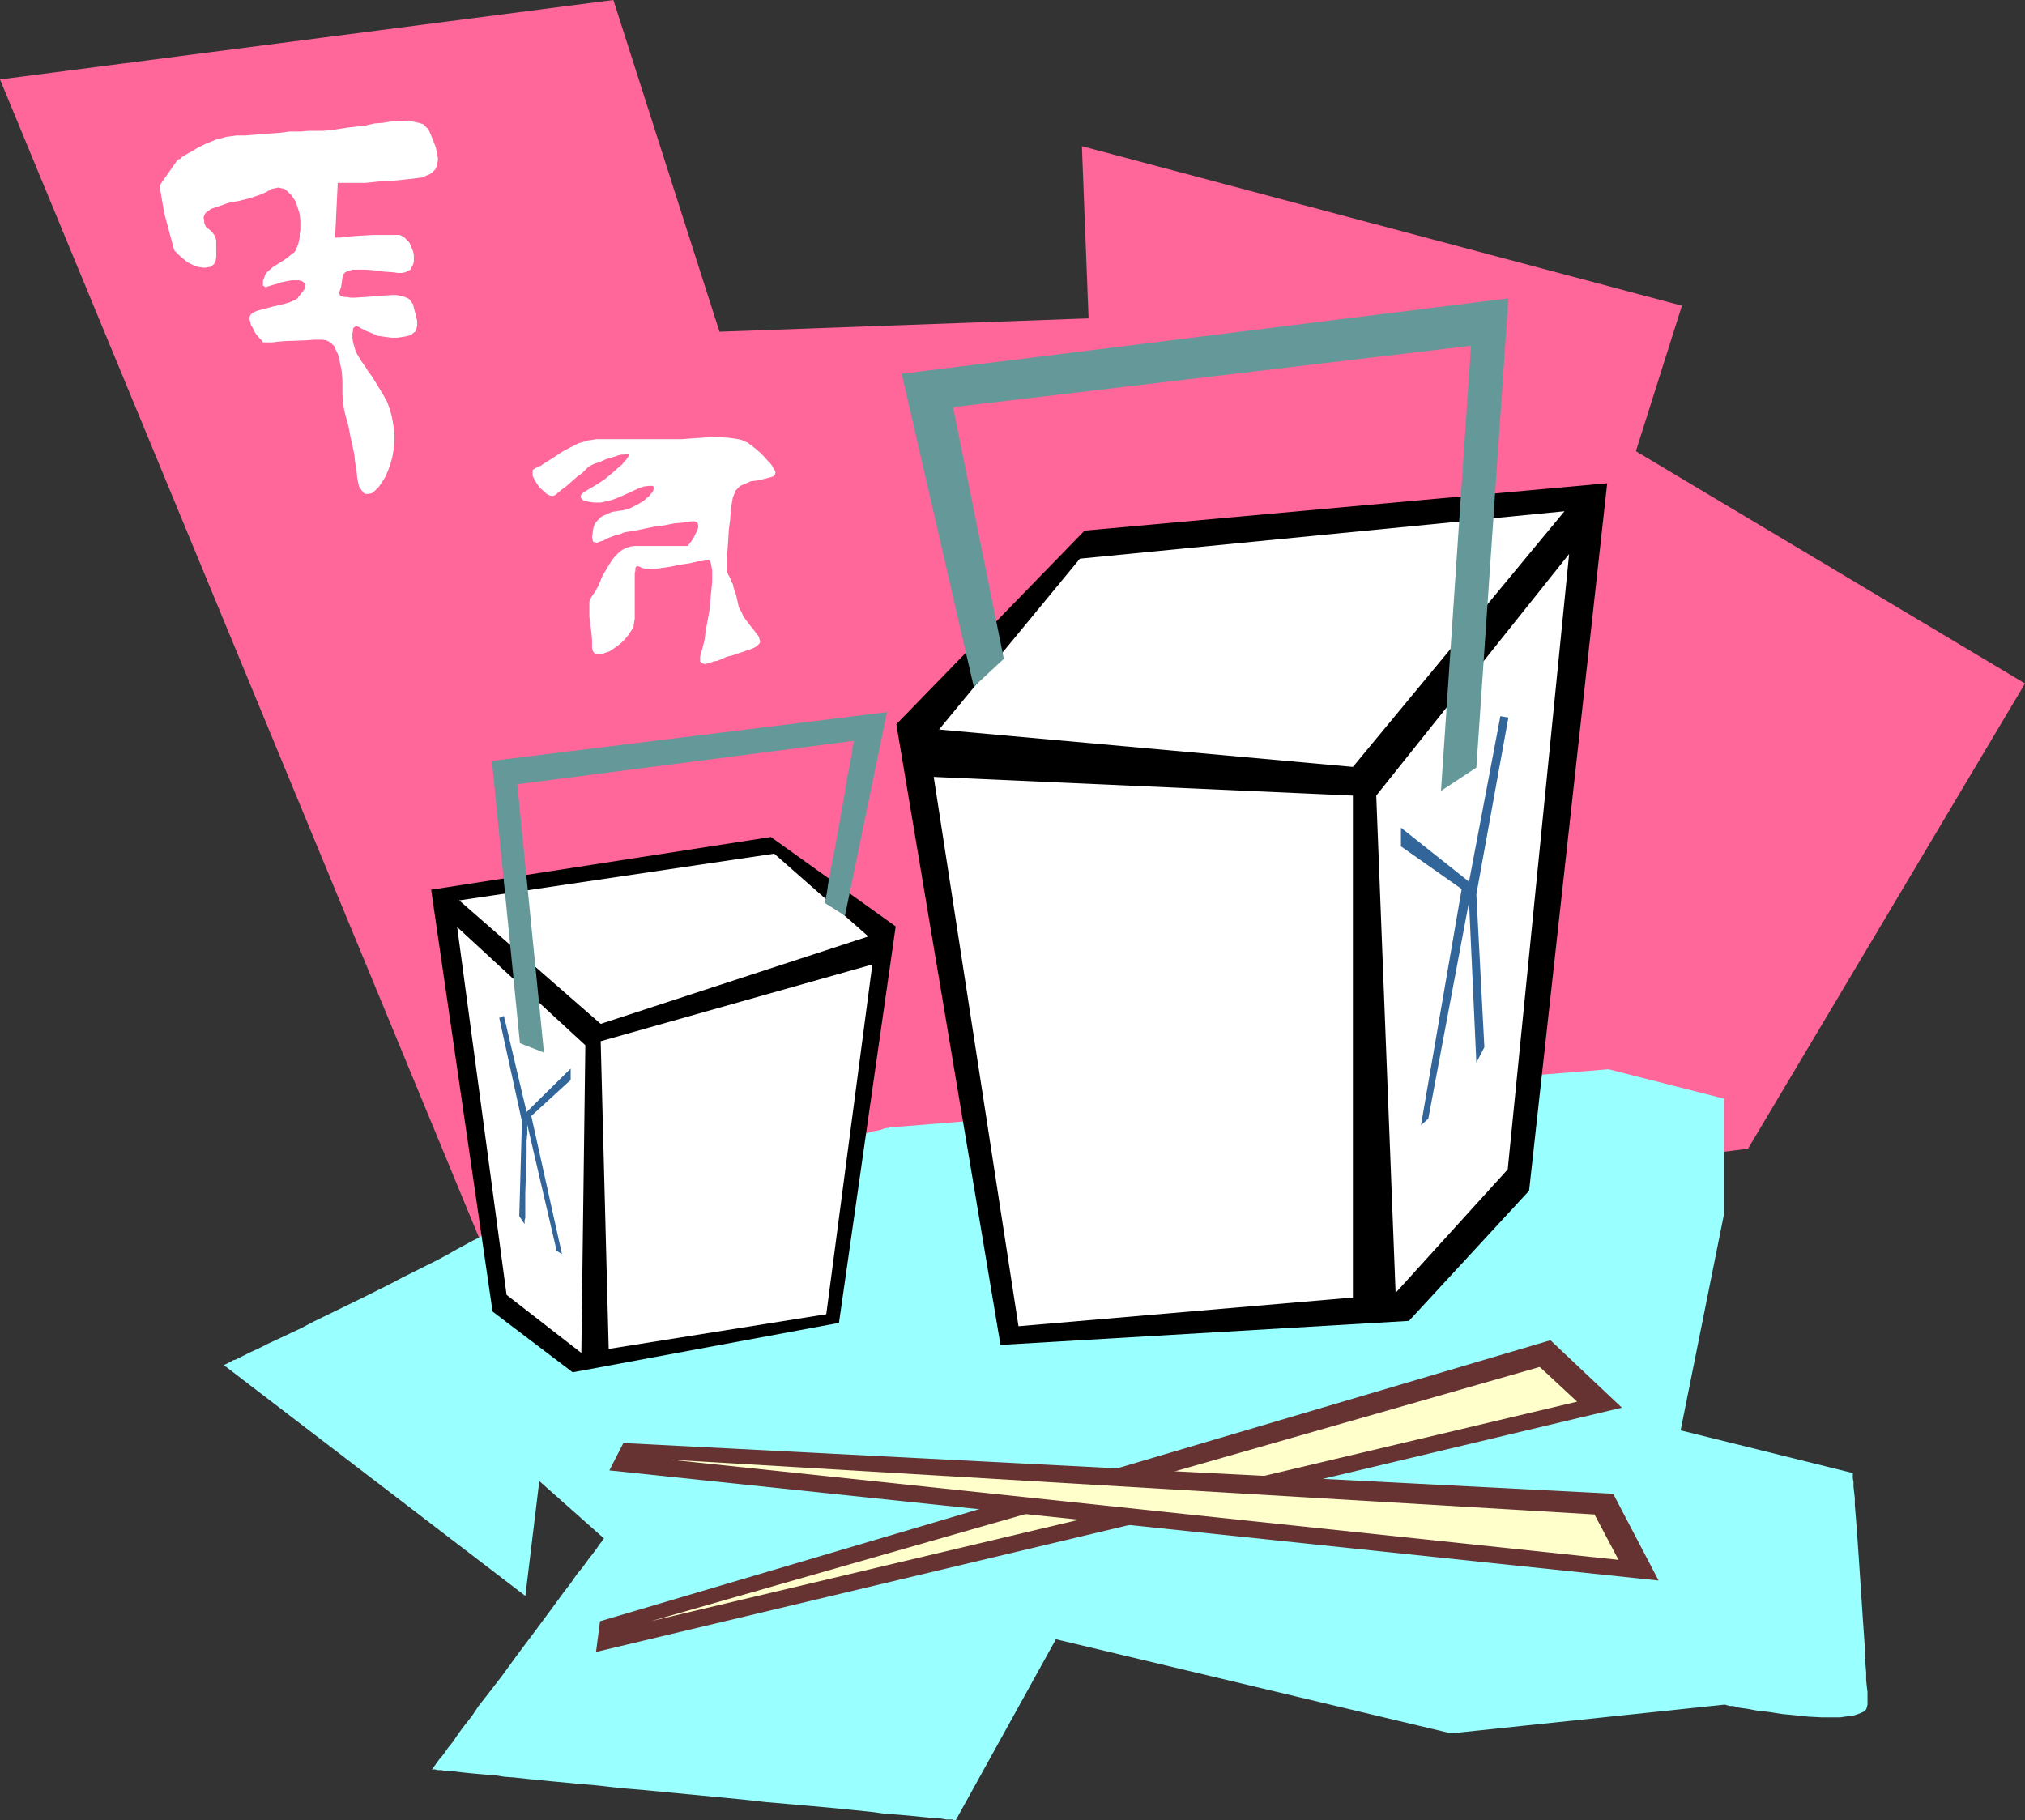
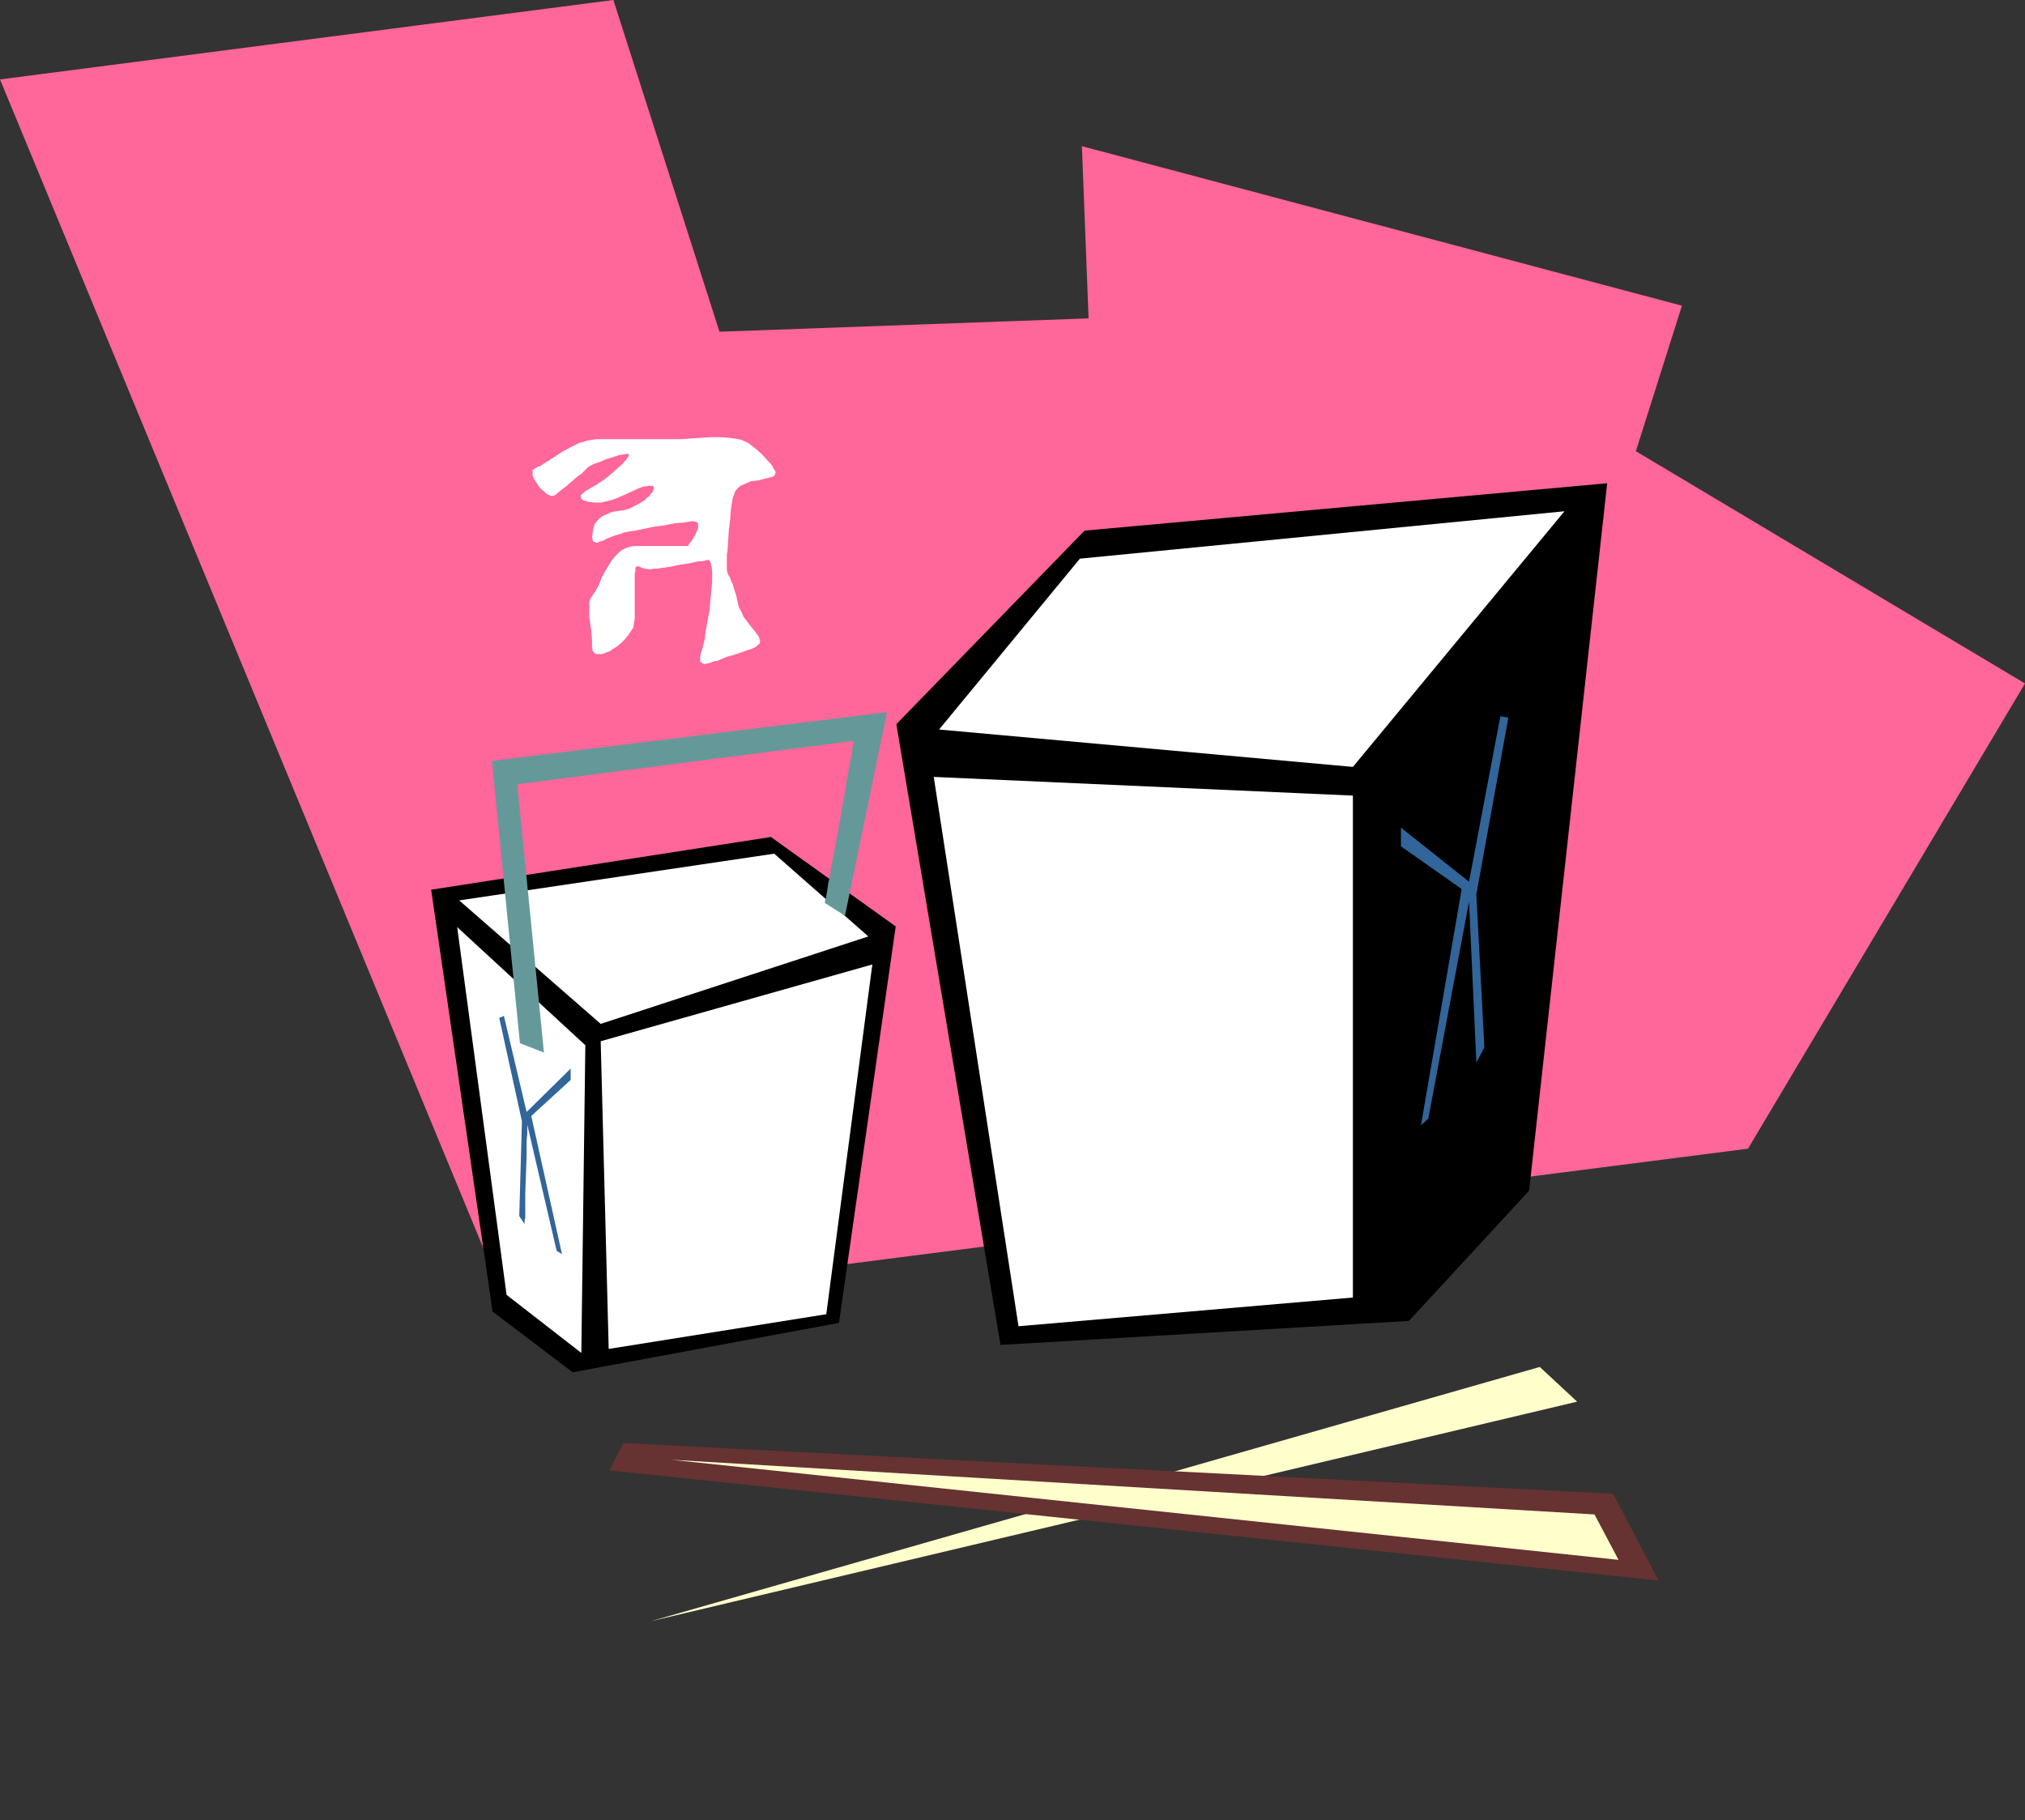
<svg xmlns="http://www.w3.org/2000/svg" xmlns:ns1="http://sodipodi.sourceforge.net/DTD/sodipodi-0.dtd" xmlns:ns2="http://www.inkscape.org/namespaces/inkscape" version="1.0" width="129.724mm" height="116.605mm" id="svg20" ns1:docname="Take Out 2.wmf">
  <rect width="100%" height="100%" fill="#333333" stroke="none" />
  <ns1:namedview id="namedview20" pagecolor="#ffffff" bordercolor="#000000" borderopacity="0.25" ns2:showpageshadow="2" ns2:pageopacity="0.0" ns2:pagecheckerboard="0" ns2:deskcolor="#d1d1d1" ns2:document-units="mm" />
  <defs id="defs1">
    <pattern id="WMFhbasepattern" patternUnits="userSpaceOnUse" width="6" height="6" x="0" y="0" />
  </defs>
  <path style="fill:#ff6699;fill-opacity:1;fill-rule:evenodd;stroke:none" d="M 122.977,316.596 0,19.232 148.51,0 l 25.694,80.321 89.365,-3.232 -1.616,-41.696 145.278,38.625 -11.15,35.231 94.213,56.241 -67.064,112.643 z" id="path1" />
-   <path style="fill:#99ffff;fill-opacity:1;fill-rule:evenodd;stroke:none" d="m 118.453,297.364 h 0.162 l 0.162,0.162 h -0.162 v 0.162 l -0.323,0.323 -0.323,0.162 -0.808,0.646 -0.646,0.323 -0.485,0.485 -1.616,0.808 -1.778,0.97 -2.101,1.131 -2.262,1.293 -2.424,1.293 -2.586,1.293 -2.909,1.454 -2.909,1.454 -3.07,1.616 -6.141,3.071 -6.302,3.071 -5.979,2.909 -3.07,1.616 -2.747,1.293 -2.747,1.293 -2.424,1.131 -2.262,1.131 -2.101,0.97 -1.939,0.97 -1.616,0.808 -0.646,0.162 -0.485,0.323 -0.646,0.323 -0.646,0.323 -0.323,0.162 v 0 h -0.162 l 73.043,55.917 v 0.162 l 3.394,-27.959 15.675,13.899 v 0 l -0.162,0.162 -0.162,0.162 -0.162,0.323 -0.646,0.808 -0.646,0.97 -0.97,1.293 -1.131,1.454 -1.293,1.778 -1.454,1.778 -1.454,2.101 -1.616,2.101 -1.778,2.424 -1.778,2.424 -3.717,5.01 -3.878,5.172 -3.878,5.333 -3.878,5.01 -1.778,2.263 -1.616,2.424 -1.778,2.263 -1.454,1.939 -1.293,1.939 -1.293,1.616 -1.131,1.616 -0.97,1.131 -0.808,1.131 -0.485,0.646 -0.162,0.323 -0.162,0.162 -0.162,0.162 v 0 0 h 0.323 0.485 l 0.646,0.162 h 0.808 l 0.808,0.162 1.131,0.162 h 1.293 l 1.293,0.162 1.454,0.162 1.616,0.162 1.778,0.162 1.939,0.162 1.939,0.162 2.101,0.323 2.262,0.162 4.525,0.485 5.01,0.485 5.171,0.485 5.494,0.485 5.656,0.646 5.818,0.485 11.797,1.131 11.797,1.131 5.818,0.646 5.656,0.485 5.494,0.485 5.333,0.485 4.848,0.485 4.686,0.485 2.262,0.323 1.939,0.162 2.101,0.162 1.778,0.162 1.778,0.162 1.616,0.162 1.616,0.162 1.293,0.162 h 1.293 l 0.97,0.162 0.97,0.162 h 0.808 0.646 l 0.323,0.162 h 0.485 l 24.24,-43.797 95.667,22.787 66.094,-6.949 h 0.162 0.162 l 0.485,0.162 0.646,0.162 h 0.808 l 0.97,0.323 0.97,0.162 1.293,0.162 2.586,0.485 2.909,0.323 3.07,0.485 3.394,0.323 3.07,0.323 3.232,0.162 h 2.909 1.454 l 1.131,-0.162 1.131,-0.162 1.131,-0.162 0.97,-0.323 0.808,-0.323 0.646,-0.323 0.485,-0.485 0.162,-0.485 0.162,-0.646 v -0.808 -0.97 -1.293 l -0.162,-1.293 -0.162,-1.616 v -1.778 l -0.162,-1.939 -0.162,-1.939 v -2.263 l -0.162,-2.263 -0.323,-4.687 -0.646,-9.697 -0.323,-4.848 -0.323,-4.687 -0.162,-2.263 -0.162,-2.101 -0.162,-1.939 -0.162,-1.939 v -1.616 l -0.162,-1.454 -0.162,-1.454 v -1.131 l -0.162,-0.808 v -0.646 -0.485 -0.162 l -41.693,-10.343 10.504,-52.362 v -27.959 l -27.957,-7.111 -173.72,14.06 h -0.162 -0.162 l -0.323,0.162 h -0.485 l -0.646,0.162 -0.808,0.323 -0.808,0.162 -0.97,0.162 -1.131,0.323 -1.131,0.323 -1.293,0.323 -1.454,0.323 -1.454,0.323 -1.616,0.323 -3.232,0.808 -3.717,0.97 -3.878,0.97 -4.04,0.97 -4.363,1.131 -4.525,0.97 -4.525,1.131 -9.211,2.424 -9.211,2.263 -4.525,1.131 -4.363,0.97 -4.202,1.131 -4.04,0.97 -3.717,0.97 -3.555,0.97 -3.232,0.808 -1.454,0.323 -1.293,0.323 -1.293,0.323 -1.293,0.323 -0.97,0.323 -1.131,0.323 -0.808,0.162 -0.646,0.162 -0.646,0.162 -0.485,0.323 h -0.323 l -0.162,0.162 h -0.162 z" id="path2" />
  <path style="fill:#000000;fill-opacity:1;fill-rule:evenodd;stroke:none" d="m 217.029,175.348 45.571,-46.867 126.533,-11.474 -18.907,171.308 -29.088,31.514 -98.899,5.818 z" id="path3" />
  <path style="fill:#ffffff;fill-opacity:1;fill-rule:evenodd;stroke:none" d="M 227.371,176.641 261.469,135.268 378.79,123.794 327.563,185.691 Z" id="path4" />
  <path style="fill:#ffffff;fill-opacity:1;fill-rule:evenodd;stroke:none" d="m 226.078,188.115 20.523,133.006 80.962,-6.949 V 192.64 Z" id="path5" />
-   <path style="fill:#ffffff;fill-opacity:1;fill-rule:evenodd;stroke:none" d="m 333.219,192.64 46.702,-58.503 -14.867,149.005 -27.149,29.898 z" id="path6" />
  <path style="fill:#326599;fill-opacity:1;fill-rule:evenodd;stroke:none" d="m 363.276,173.408 -7.595,40.079 -16.483,-13.09 v 4.525 l 14.706,10.343 -9.858,57.21 1.778,-1.616 9.858,-52.524 1.778,38.948 1.939,-3.717 -1.939,-37.009 7.757,-42.827 z" id="path7" />
-   <path style="fill:#659999;fill-opacity:1;fill-rule:evenodd;stroke:none" d="M 348.894,191.509 356.166,83.714 230.765,98.583 l 12.282,60.927 -7.272,6.788 -17.453,-75.796 146.894,-18.262 -7.757,113.612 z" id="path8" />
  <path style="fill:#000000;fill-opacity:1;fill-rule:evenodd;stroke:none" d="m 216.867,224.316 -30.219,-21.656 -82.254,12.767 14.867,102.138 19.392,14.707 64.478,-11.959 z" id="path9" />
  <path style="fill:#ffffff;fill-opacity:1;fill-rule:evenodd;stroke:none" d="m 210.241,226.74 -22.786,-20.04 -76.275,11.313 34.259,29.898 z" id="path10" />
  <path style="fill:#ffffff;fill-opacity:1;fill-rule:evenodd;stroke:none" d="m 211.211,233.528 -11.15,84.684 -52.682,8.404 -1.939,-74.503 z" id="path11" />
  <path style="fill:#ffffff;fill-opacity:1;fill-rule:evenodd;stroke:none" d="m 141.723,253.083 -31.027,-28.605 11.958,89.048 18.099,14.06 z" id="path12" />
  <path style="fill:#326599;fill-opacity:1;fill-rule:evenodd;stroke:none" d="m 122.008,245.972 5.494,23.272 10.666,-10.505 v 2.747 l -9.534,8.727 7.434,33.453 -1.293,-0.808 -7.11,-30.544 v 2.263 l -0.162,1.616 v 1.778 1.939 l -0.323,8.889 v 2.101 1.778 1.454 0.808 l -0.162,0.485 v 0.97 l -1.293,-1.939 0.646,-22.949 -5.494,-25.05 z" id="path13" />
  <path style="fill:#659999;fill-opacity:1;fill-rule:evenodd;stroke:none" d="m 131.704,254.86 -6.464,-64.968 81.446,-10.505 v 0.162 0.323 l -0.162,0.485 -0.162,0.646 v 0.97 l -0.162,1.131 -0.323,1.131 -0.162,1.293 -0.323,1.454 -0.323,1.454 -0.485,3.394 -0.646,3.555 -0.646,3.717 -0.646,3.555 -0.646,3.555 -0.646,3.232 -0.323,1.616 -0.162,1.454 -0.323,1.293 -0.162,1.131 -0.162,1.131 -0.162,0.808 -0.162,0.808 -0.162,0.485 v 0.323 0.162 l 4.848,3.071 10.181,-49.291 -95.667,11.798 6.787,68.361 z" id="path14" />
-   <path style="fill:#663232;fill-opacity:1;fill-rule:evenodd;stroke:none" d="m 375.396,324.515 -230.118,68.038 -0.97,7.434 248.379,-59.15 z" id="path15" />
  <path style="fill:#ffffcc;fill-opacity:1;fill-rule:evenodd;stroke:none" d="M 372.811,330.979 157.56,392.553 381.86,339.383 Z" id="path16" />
  <path style="fill:#663232;fill-opacity:1;fill-rule:evenodd;stroke:none" d="m 390.587,361.685 -239.653,-12.282 -3.394,6.626 254.035,26.666 z" id="path17" />
  <path style="fill:#ffffcc;fill-opacity:1;fill-rule:evenodd;stroke:none" d="M 386.062,366.695 162.408,353.443 391.88,377.685 Z" id="path18" />
-   <path style="fill:#ffffff;fill-opacity:1;fill-rule:evenodd;stroke:none" d="m 39.754,51.554 -1.131,-6.626 4.202,-5.98 v 0 l 0.323,-0.323 0.485,-0.162 0.485,-0.485 0.808,-0.485 0.808,-0.485 0.97,-0.485 0.97,-0.646 2.262,-1.131 2.424,-0.97 1.293,-0.323 1.131,-0.323 1.293,-0.162 1.131,-0.162 h 2.101 l 2.101,-0.162 1.939,-0.162 2.101,-0.162 2.262,-0.162 2.424,-0.323 h 1.454 1.454 l 1.616,-0.162 h 1.616 1.939 l 1.939,-0.162 4.202,-0.646 4.202,-0.485 2.101,-0.485 2.101,-0.162 1.939,-0.323 1.939,-0.162 h 1.778 l 1.454,0.162 1.454,0.323 1.131,0.323 0.808,0.808 0.323,0.323 0.323,0.485 0.808,1.939 0.808,2.101 0.162,0.808 0.162,0.97 0.162,0.646 v 0.808 l -0.162,0.808 -0.162,0.646 -0.323,0.646 -0.646,0.646 -0.646,0.485 -0.808,0.323 -1.131,0.485 -1.293,0.162 -1.293,0.162 -1.616,0.162 -3.07,0.323 -3.232,0.162 -3.07,0.323 h -1.293 -1.293 -1.131 -1.131 -1.939 l -0.646,13.252 h 0.162 0.323 0.646 l 0.808,-0.162 h 0.97 l 0.97,-0.162 2.586,-0.162 2.586,-0.162 h 2.586 2.262 0.97 0.808 l 0.646,0.323 0.485,0.323 0.485,0.485 0.646,0.646 0.323,0.646 0.323,0.808 0.323,0.808 0.162,0.808 v 0.808 0.808 l -0.162,0.646 -0.323,0.646 -0.323,0.646 -0.646,0.323 -0.646,0.323 -0.808,0.162 H 96.313 L 95.344,65.937 93.081,65.776 90.657,65.452 88.395,65.291 h -1.131 -0.97 -0.97 l -0.808,0.323 -0.646,0.162 -0.485,0.323 -0.323,0.485 -0.162,0.646 -0.162,1.293 -0.162,0.97 -0.162,0.485 -0.162,0.485 -0.162,0.485 0.162,0.323 v 0.162 l 0.323,0.323 h 0.323 l 0.485,0.162 h 0.646 l 0.808,0.162 h 1.131 l 2.262,-0.162 2.262,-0.162 2.262,-0.162 2.262,-0.162 h 0.97 l 0.808,0.162 0.808,0.162 0.808,0.323 0.646,0.323 0.485,0.646 0.485,0.646 0.162,0.808 0.485,1.778 0.323,1.454 v 1.131 l -0.162,0.646 -0.162,0.485 -0.162,0.323 -0.485,0.323 -0.485,0.485 -0.646,0.162 -0.646,0.162 -0.97,0.162 -1.131,0.162 h -1.293 l -1.293,-0.162 -1.131,-0.162 -1.131,-0.162 -0.97,-0.485 -0.808,-0.323 -0.808,-0.323 -0.646,-0.323 -0.646,-0.323 -0.485,-0.323 -0.485,-0.162 h -0.323 l -0.323,0.162 -0.323,0.323 v 0.485 l -0.162,0.808 v 0.97 l 0.162,1.131 0.323,1.131 0.323,1.131 0.646,1.131 0.808,1.293 0.808,1.131 0.808,1.293 0.97,1.293 1.778,2.909 0.97,1.616 0.808,1.454 0.646,1.778 0.485,1.778 0.323,1.778 0.323,2.101 v 1.939 l -0.162,1.939 -0.323,1.939 -0.485,1.778 -0.646,1.778 -0.646,1.454 -0.808,1.293 -0.808,1.131 -0.808,0.808 -0.808,0.646 -0.808,0.162 H 88.88 88.557 l -0.485,-0.162 -0.162,-0.323 -0.323,-0.323 -0.323,-0.485 -0.323,-0.485 -0.162,-0.646 -0.162,-0.808 -0.162,-0.97 -0.162,-1.778 -0.323,-1.778 -0.162,-1.616 -0.323,-1.616 -0.646,-2.909 -0.485,-2.586 -0.646,-2.263 -0.485,-2.101 -0.162,-1.616 -0.162,-1.616 v -1.454 -2.101 l -0.162,-2.101 -0.485,-2.263 -0.162,-0.97 -0.323,-0.97 -0.485,-0.97 -0.323,-0.808 -0.646,-0.646 -0.646,-0.485 -0.646,-0.323 -0.97,-0.162 h -1.939 l -2.262,0.162 -4.686,0.162 -2.101,0.162 -0.97,0.162 h -0.808 -0.646 -0.485 -0.485 v 0 l -0.162,-0.323 -0.323,-0.323 -0.323,-0.323 -0.97,-1.131 -0.646,-1.293 -0.485,-0.808 -0.162,-0.646 -0.162,-0.646 v -0.646 l 0.162,-0.485 0.485,-0.485 0.646,-0.323 0.808,-0.323 1.939,-0.485 1.778,-0.485 1.454,-0.323 1.293,-0.323 1.131,-0.323 0.646,-0.323 0.485,-0.162 h 0.162 0.162 v -0.162 l 0.162,-0.162 0.323,-0.162 0.162,-0.323 0.646,-0.808 0.646,-0.808 0.323,-0.485 v -0.485 -0.323 -0.323 l -0.323,-0.323 -0.485,-0.323 -0.646,-0.162 H 71.589 70.619 l -0.97,0.162 -1.616,0.323 -0.808,0.323 -0.646,0.162 -1.131,0.323 -0.485,0.162 -0.485,0.162 h -0.323 l -0.162,-0.162 -0.323,-0.162 V 68.846 68.523 67.877 l 0.323,-0.646 0.162,-0.646 0.323,-0.485 0.485,-0.485 1.131,-0.97 1.293,-0.808 1.293,-0.808 1.131,-0.808 0.97,-0.808 0.485,-0.323 0.323,-0.485 0.323,-0.808 0.323,-0.808 0.323,-1.454 v -0.808 l 0.162,-0.97 V 53.332 l -0.162,-1.454 -0.485,-1.616 -0.485,-1.454 -0.97,-1.454 -1.131,-1.131 -0.646,-0.485 -0.646,-0.162 -0.808,-0.162 -0.808,0.162 -0.808,0.162 -0.808,0.485 -0.97,0.485 -1.131,0.485 -2.424,0.808 -2.586,0.646 -2.586,0.485 -2.262,0.808 -0.97,0.323 -0.97,0.323 -0.646,0.485 -0.646,0.485 -0.323,0.646 -0.162,0.485 0.162,0.646 v 0.646 l 0.323,0.808 0.485,0.485 0.646,0.485 0.485,0.485 0.485,0.646 0.323,0.808 0.162,0.485 v 0.646 1.293 1.131 0.97 l -0.162,0.97 -0.323,0.646 -0.485,0.485 -0.485,0.323 h -0.323 l -0.646,0.162 h -0.646 l -1.293,-0.162 -1.293,-0.485 -1.293,-0.646 -0.97,-0.808 -0.97,-0.808 -0.646,-0.646 -0.323,-0.323 -0.162,-0.162 -0.162,-0.162 v 0 z" id="path19" />
  <path style="fill:#ffffff;fill-opacity:1;fill-rule:evenodd;stroke:none" d="m 133.966,120.077 h -0.485 l -0.485,-0.162 -0.646,-0.323 -0.485,-0.485 -1.131,-0.97 -0.808,-1.131 -0.646,-1.131 -0.323,-0.646 v -0.485 -0.485 -0.485 l 0.323,-0.162 0.485,-0.323 0.485,-0.323 0.646,-0.162 0.646,-0.485 0.808,-0.485 1.778,-1.131 1.939,-1.293 2.101,-1.131 1.939,-0.97 1.131,-0.323 0.97,-0.323 1.131,-0.162 0.97,-0.162 h 18.746 0.97 0.97 l 2.101,-0.162 4.848,-0.323 h 2.424 l 2.262,0.162 1.131,0.162 0.97,0.162 0.808,0.162 0.646,0.323 0.808,0.323 0.646,0.485 1.454,1.131 1.454,1.293 1.293,1.454 0.646,0.646 0.485,0.646 0.323,0.646 0.323,0.485 0.162,0.485 -0.162,0.485 -0.162,0.323 -0.323,0.162 -1.131,0.323 -1.293,0.323 -1.454,0.323 -1.454,0.162 -1.454,0.646 -1.131,0.485 -0.485,0.485 -0.485,0.485 -0.323,0.485 -0.162,0.646 -0.323,0.646 -0.162,0.97 -0.162,0.97 -0.162,1.131 -0.162,2.263 -0.323,2.586 -0.162,2.586 -0.162,2.424 -0.162,0.97 v 1.131 0.808 0.646 0.646 0.485 l 0.162,0.646 0.162,0.485 0.323,0.485 0.323,0.808 0.162,0.485 0.323,0.485 0.162,0.808 0.323,0.97 0.323,0.97 0.323,1.454 0.323,1.454 0.646,1.131 0.485,1.131 1.454,1.939 0.646,0.808 0.646,0.808 0.485,0.646 0.485,0.646 0.162,0.646 0.162,0.485 -0.162,0.485 -0.485,0.485 -0.646,0.485 -1.131,0.485 -0.646,0.162 -0.808,0.323 -1.454,0.485 -1.454,0.485 -1.293,0.323 -1.131,0.485 -1.131,0.485 -0.97,0.162 -0.808,0.323 -0.646,0.162 -0.646,0.162 -0.485,-0.162 -0.323,-0.162 -0.323,-0.323 v -0.485 -0.646 l 0.162,-0.808 0.323,-0.97 0.323,-1.293 0.323,-1.293 0.162,-1.616 0.323,-1.778 0.646,-3.555 0.323,-3.555 0.162,-1.616 0.162,-1.616 v -1.454 -1.293 l -0.162,-0.97 -0.162,-0.808 -0.162,-0.485 -0.162,-0.162 -0.162,-0.162 h -0.323 l -0.646,0.162 -0.808,0.162 h -0.808 l -2.101,0.485 -2.262,0.323 -2.262,0.485 -2.262,0.323 -0.97,0.162 h -0.808 l -0.808,0.162 h -0.485 l -0.808,-0.162 -0.808,-0.162 -0.646,-0.323 h -0.162 l -0.162,-0.162 -0.485,0.162 v 0 l -0.162,0.323 v 0.323 0.323 l -0.162,0.646 v 0.808 10.181 l -0.162,0.97 -0.162,1.131 -0.646,0.97 -0.646,0.97 -0.808,0.97 -0.808,0.808 -0.97,0.808 -0.97,0.646 -0.97,0.646 -0.97,0.323 -0.808,0.323 h -0.808 -0.646 l -0.485,-0.323 -0.323,-0.485 -0.162,-0.808 v -1.778 l -0.162,-1.939 -0.485,-3.717 v -1.616 -1.454 -0.485 l 0.162,-0.646 0.323,-0.485 0.162,-0.323 0.323,-0.485 0.485,-0.646 0.323,-0.646 0.485,-0.808 0.808,-2.101 1.131,-1.939 1.293,-2.101 0.808,-0.97 0.808,-0.808 0.808,-0.646 0.97,-0.485 0.97,-0.323 1.131,-0.162 h 12.766 0.162 l 0.162,-0.323 0.162,-0.323 0.323,-0.323 0.646,-0.97 0.646,-1.293 0.485,-1.131 v -0.485 -0.323 l -0.162,-0.485 -0.323,-0.162 -0.485,-0.162 h -0.646 l -0.97,0.162 -0.97,0.162 -2.101,0.162 -2.424,0.485 -2.424,0.323 -2.424,0.485 -2.262,0.485 -1.131,0.162 -0.97,0.162 -0.808,0.162 -0.646,0.323 -1.293,0.323 -1.293,0.485 -1.131,0.485 -0.485,0.323 -0.646,0.162 -0.808,0.323 h -0.323 l -0.323,-0.162 h -0.323 l -0.162,-0.323 v -0.323 l -0.162,-0.485 0.162,-1.131 0.162,-1.131 0.323,-0.97 0.646,-0.808 0.808,-0.808 0.485,-0.323 0.808,-0.323 0.646,-0.323 0.808,-0.323 0.97,-0.162 1.131,-0.162 0.97,-0.162 1.131,-0.323 0.97,-0.485 0.97,-0.485 0.808,-0.485 0.808,-0.485 0.646,-0.646 0.646,-0.485 0.323,-0.485 0.485,-0.485 0.162,-0.485 0.162,-0.485 -0.162,-0.323 -0.162,-0.162 h -0.485 -0.485 l -1.293,0.162 -1.293,0.485 -2.424,1.131 -2.586,1.131 -1.293,0.485 -1.293,0.323 -1.454,0.323 h -1.454 l -1.293,-0.162 -0.646,-0.162 -0.646,-0.162 -0.323,-0.162 -0.323,-0.323 -0.162,-0.323 v -0.323 l 0.162,-0.323 0.323,-0.323 0.646,-0.485 0.808,-0.485 1.939,-1.131 1.939,-1.293 1.778,-1.454 1.616,-1.454 0.808,-0.646 0.485,-0.646 0.485,-0.485 0.323,-0.485 0.323,-0.485 v -0.323 -0.162 h -0.323 -0.323 l -0.485,0.162 h -0.485 l -0.808,0.162 -1.454,0.485 -1.616,0.485 -1.454,0.646 -1.454,0.485 -1.293,0.646 -0.485,0.485 -0.323,0.323 -0.323,0.323 -0.485,0.485 -1.131,0.808 -2.586,2.263 -1.293,0.97 -0.97,0.808 -0.323,0.323 -0.323,0.162 z" id="path20" />
</svg>